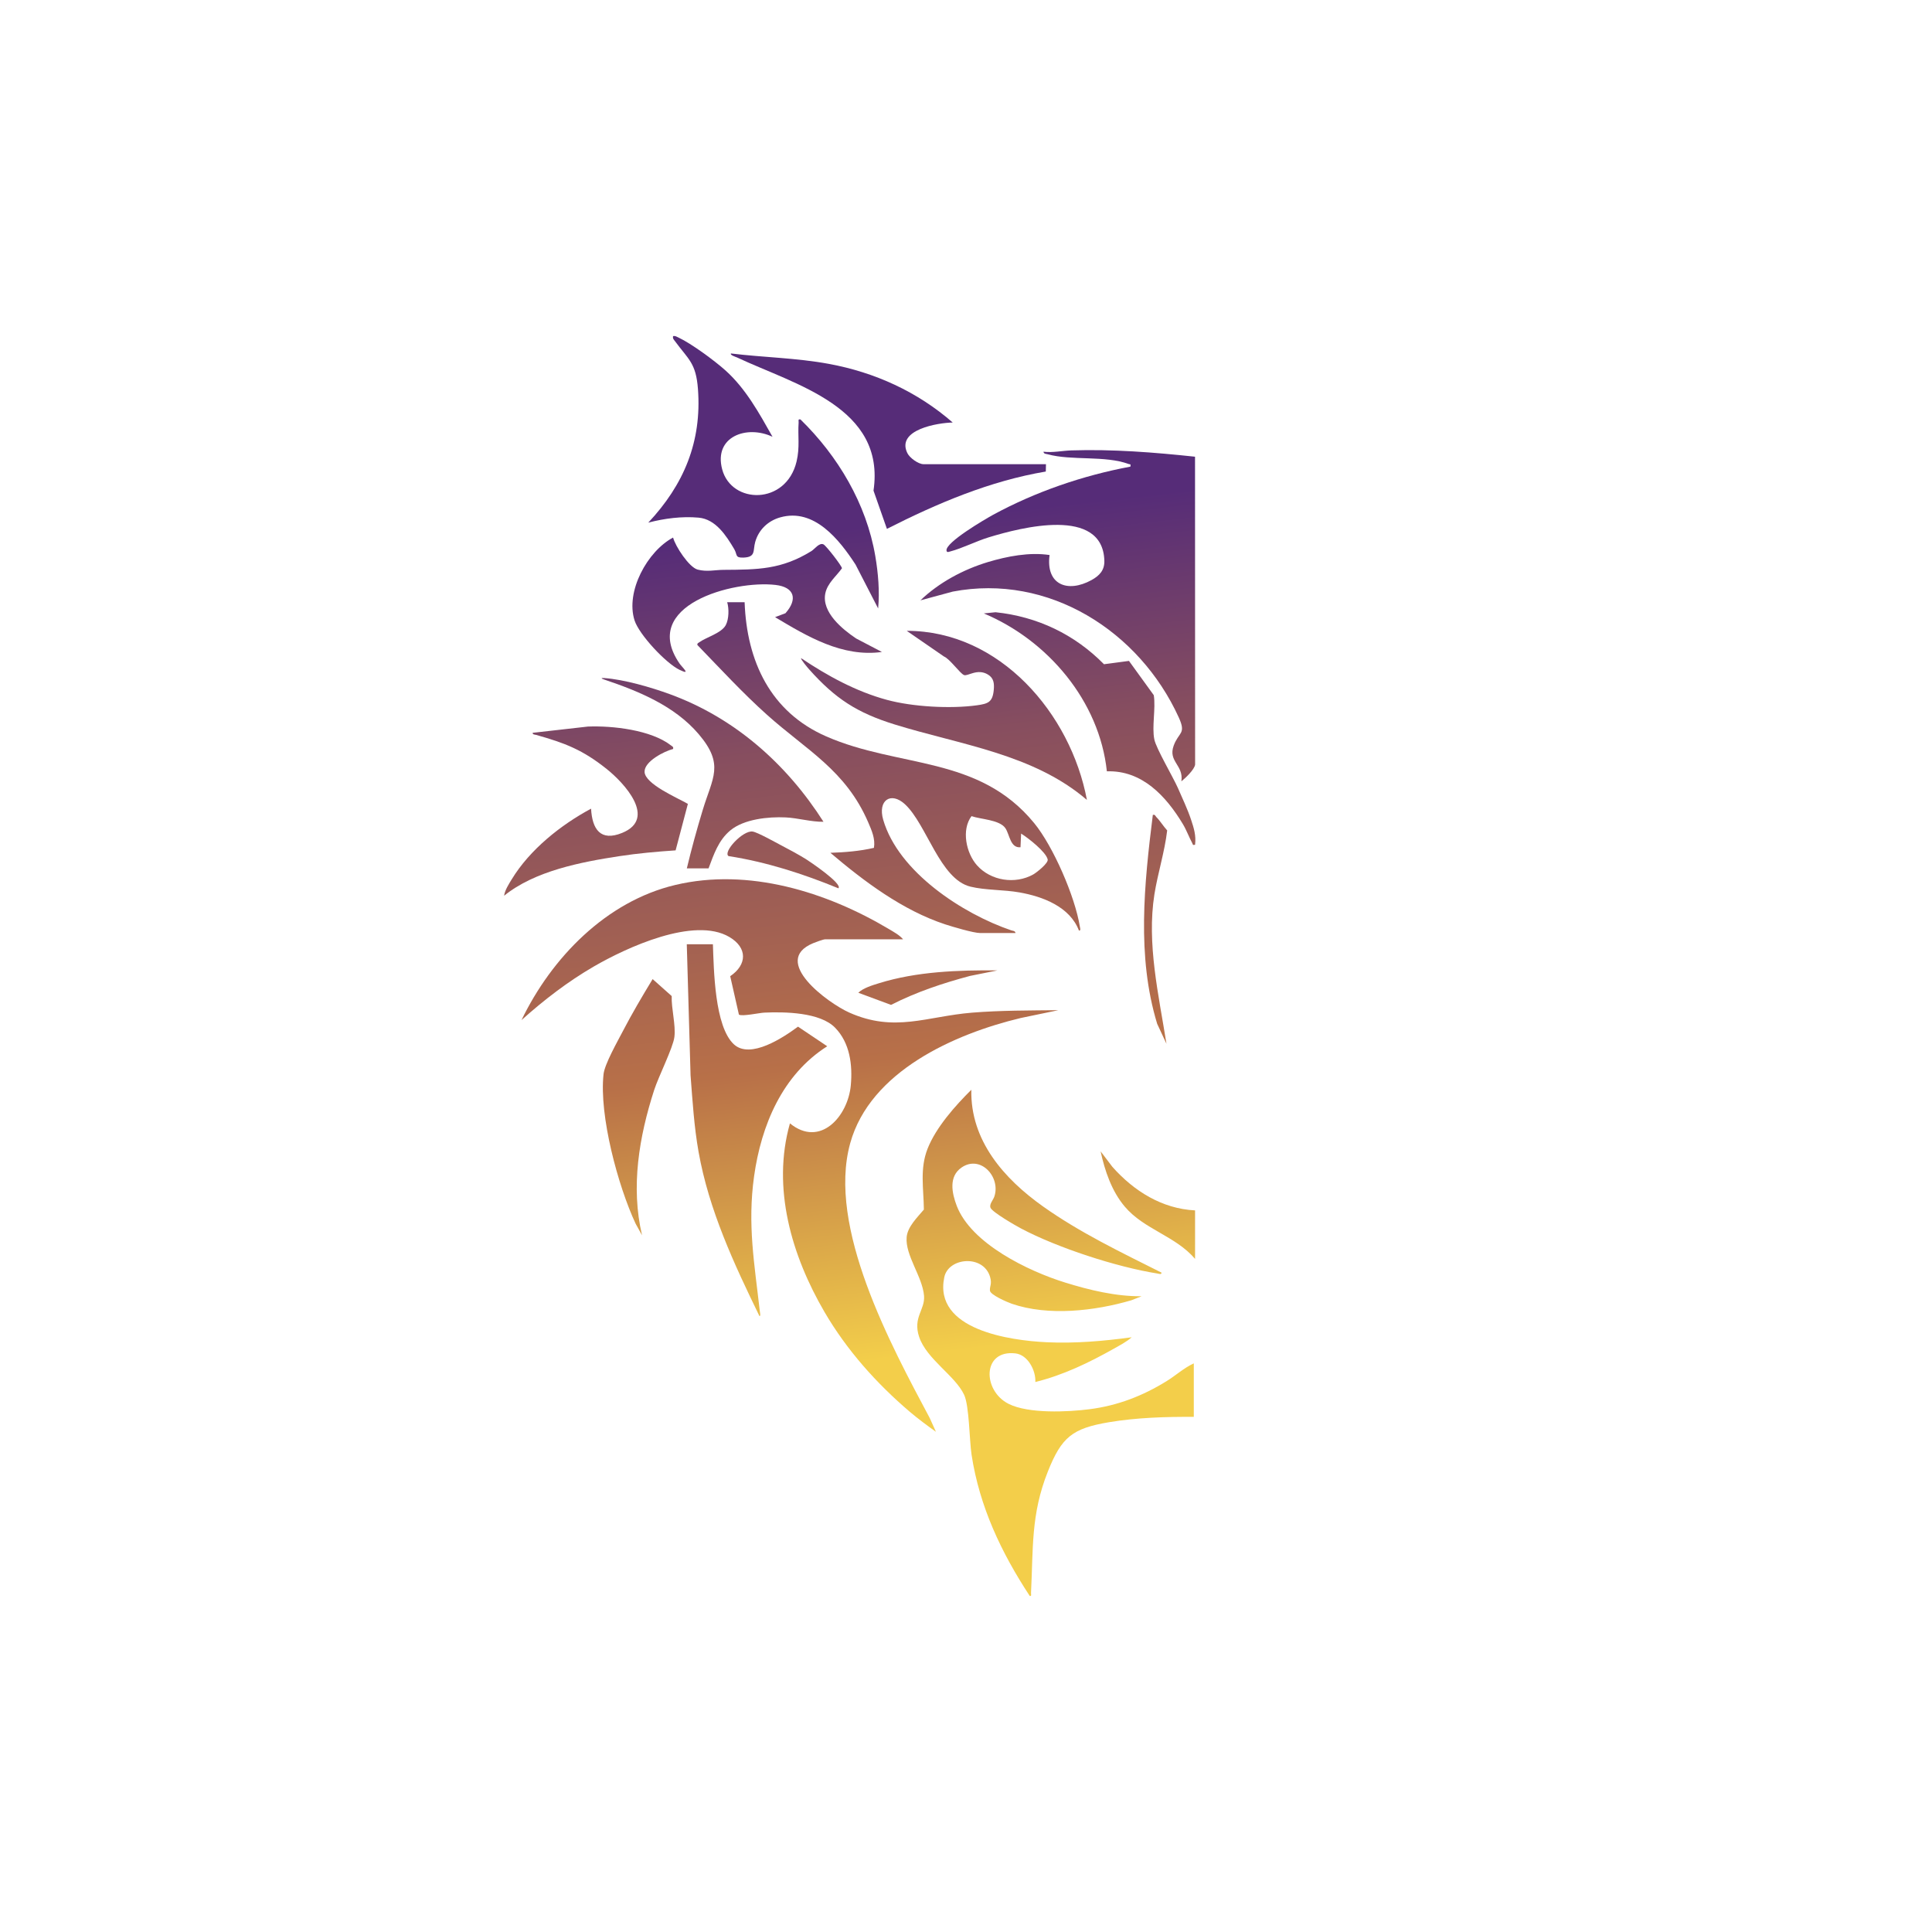
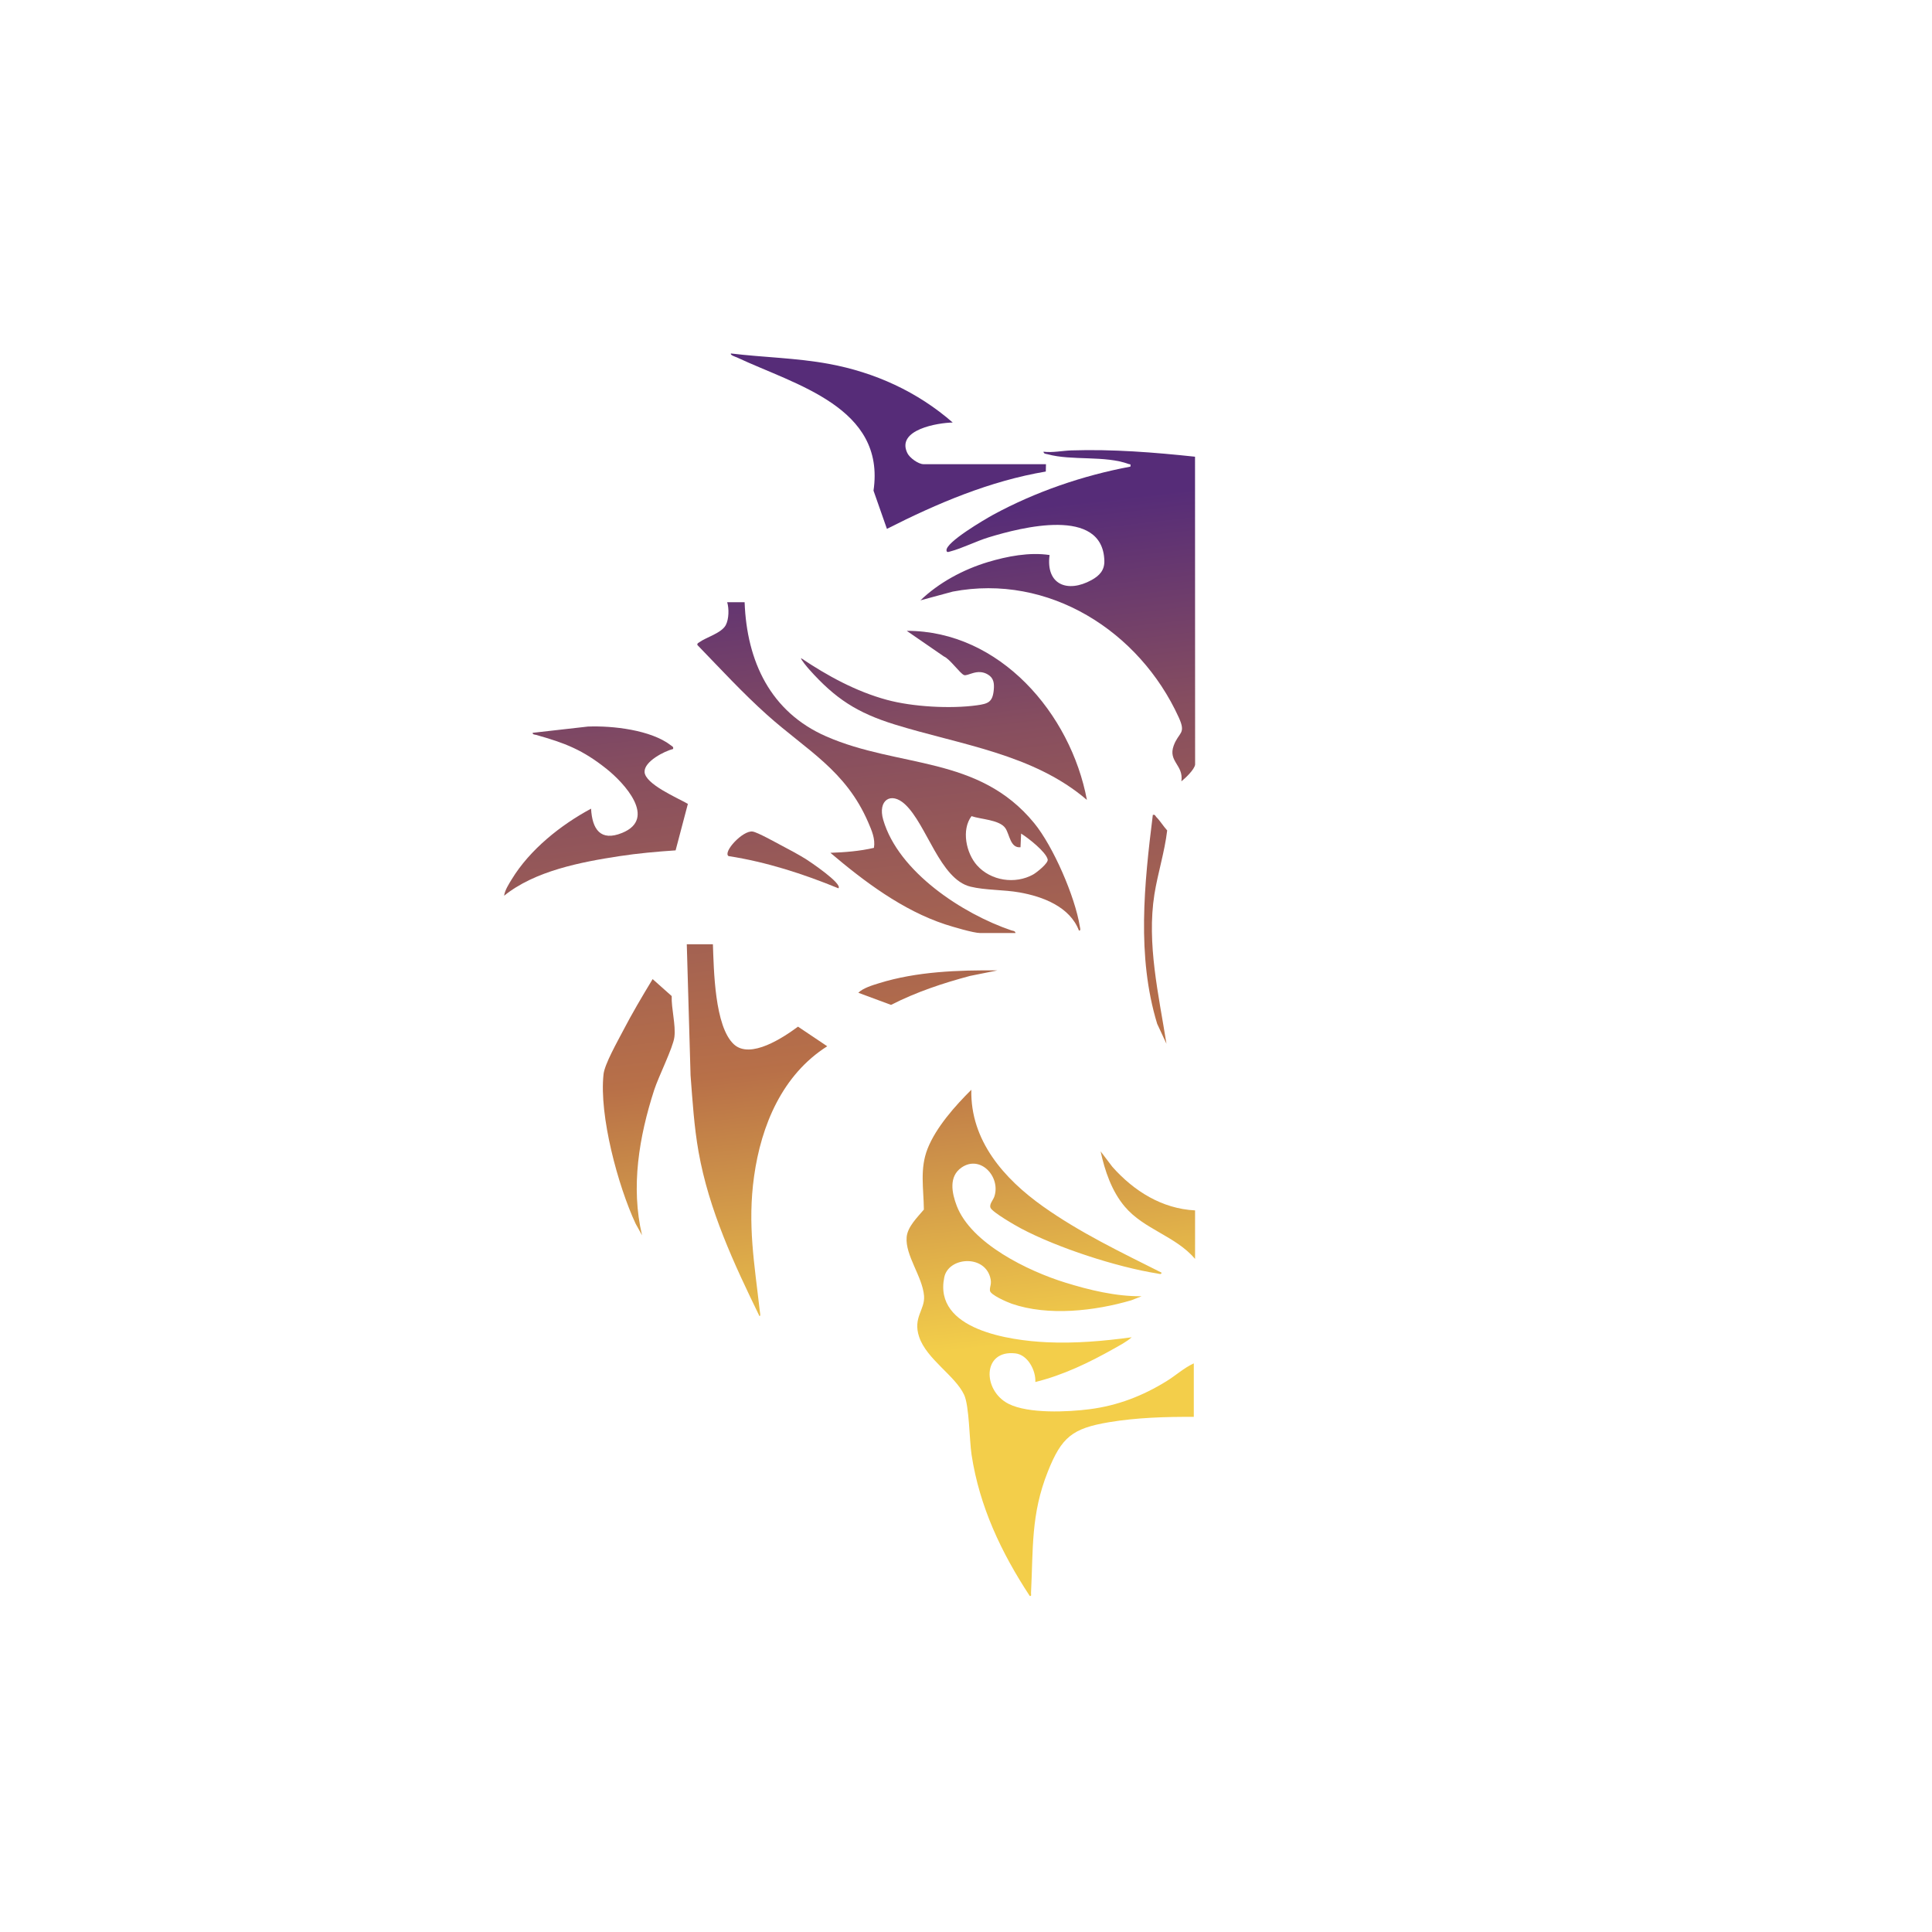
<svg xmlns="http://www.w3.org/2000/svg" width="46" height="46" viewBox="0 0 46 46" fill="none">
-   <path d="M21.5 22.364H19.651C19.603 22.364 19.418 22.433 19.36 22.457C18.339 22.882 19.721 23.885 20.217 24.107C21.301 24.592 22.064 24.199 23.143 24.111C23.825 24.056 24.515 24.059 25.199 24.052L24.305 24.238C22.724 24.616 20.717 25.508 20.243 27.22C19.689 29.22 21.21 32.023 22.137 33.764L22.284 34.09C22.074 33.941 21.86 33.782 21.664 33.616C20.866 32.936 20.161 32.146 19.631 31.238C18.85 29.899 18.372 28.286 18.808 26.747C19.529 27.334 20.189 26.578 20.257 25.843C20.302 25.353 20.236 24.831 19.884 24.47C19.528 24.102 18.687 24.088 18.2 24.11C18.082 24.115 17.663 24.207 17.593 24.157L17.386 23.243C17.791 22.968 17.8 22.566 17.367 22.31C16.527 21.814 14.914 22.563 14.142 23.01C13.522 23.369 12.949 23.81 12.417 24.288C13.132 22.804 14.433 21.46 16.08 21.07C17.818 20.658 19.674 21.232 21.165 22.121C21.276 22.187 21.422 22.267 21.5 22.363V22.364Z" fill="url(#paint0_linear_8389_23538)" />
  <path d="M28.424 33.735C27.756 33.731 27.065 33.752 26.406 33.862C25.533 34.009 25.276 34.214 24.948 35.039C24.542 36.058 24.602 36.872 24.548 37.926C24.546 37.96 24.567 38.007 24.518 37.999C23.84 36.967 23.32 35.87 23.132 34.633C23.08 34.285 23.078 33.473 22.956 33.211C22.744 32.753 22.06 32.362 21.883 31.827C21.731 31.366 22.028 31.185 22.001 30.852C21.963 30.395 21.549 29.889 21.587 29.455C21.609 29.206 21.844 28.983 21.997 28.799C21.992 28.296 21.896 27.83 22.086 27.348C22.288 26.839 22.743 26.328 23.127 25.947C23.1 27.156 23.908 28.068 24.834 28.725C25.713 29.349 26.694 29.818 27.654 30.3C27.661 30.354 27.59 30.327 27.558 30.322C26.587 30.168 25.179 29.71 24.31 29.249C24.179 29.18 23.632 28.865 23.585 28.759C23.547 28.675 23.645 28.576 23.674 28.492C23.833 28.025 23.345 27.486 22.893 27.799C22.584 28.013 22.663 28.404 22.779 28.709C23.125 29.613 24.489 30.267 25.361 30.537C25.941 30.717 26.572 30.869 27.181 30.863L26.937 30.959C26.065 31.214 24.962 31.343 24.088 31.041C23.985 31.005 23.578 30.831 23.57 30.729C23.561 30.62 23.624 30.576 23.573 30.402C23.414 29.865 22.582 29.936 22.483 30.41C22.222 31.663 24.047 31.916 24.918 31.958C25.597 31.99 26.274 31.931 26.945 31.84C26.824 31.948 26.662 32.031 26.521 32.111C25.931 32.444 25.311 32.742 24.651 32.905C24.666 32.632 24.473 32.259 24.179 32.224C23.385 32.13 23.387 33.108 24.014 33.425C24.485 33.663 25.427 33.62 25.948 33.552C26.615 33.465 27.203 33.237 27.77 32.888C27.992 32.752 28.186 32.571 28.424 32.461V33.734V33.735Z" fill="url(#paint1_linear_8389_23538)" />
  <path d="M28.453 10.875L28.455 18.205C28.439 18.322 28.227 18.525 28.128 18.603C28.186 18.214 27.806 18.134 27.945 17.753C28.066 17.423 28.248 17.482 28.066 17.082C27.13 15.028 24.97 13.649 22.683 14.086L21.915 14.294C22.356 13.87 22.935 13.56 23.52 13.383C23.979 13.245 24.512 13.142 24.99 13.215C24.895 13.922 25.418 14.125 25.989 13.811C26.177 13.707 26.302 13.577 26.294 13.348C26.254 12.054 24.308 12.56 23.549 12.791C23.245 12.883 22.91 13.056 22.617 13.132C22.585 13.141 22.543 13.16 22.536 13.109C22.506 12.914 23.46 12.359 23.64 12.26C24.649 11.71 25.784 11.321 26.915 11.11C26.924 11.037 26.914 11.063 26.873 11.048C26.31 10.84 25.517 10.973 24.946 10.816C24.905 10.804 24.854 10.812 24.844 10.755C25.065 10.782 25.296 10.731 25.508 10.724C26.492 10.692 27.477 10.77 28.453 10.874L28.453 10.875Z" fill="url(#paint2_linear_8389_23538)" />
  <path d="M16.974 22.482C16.996 23.079 17.012 24.444 17.476 24.867C17.87 25.225 18.653 24.701 19 24.444L19.696 24.911C18.628 25.588 18.124 26.791 17.954 28.009C17.794 29.16 17.963 30.089 18.09 31.212C18.093 31.243 18.117 31.335 18.083 31.337C17.475 30.09 16.878 28.808 16.633 27.428C16.526 26.825 16.489 26.216 16.442 25.606L16.352 22.482H16.974Z" fill="url(#paint3_linear_8389_23538)" />
-   <path d="M18.394 10.4C17.782 10.111 16.989 10.393 17.194 11.172C17.415 12.012 18.718 12.031 18.966 10.988C19.048 10.643 18.992 10.376 19.015 10.06C19.018 10.016 18.993 9.974 19.059 9.987C19.951 10.857 20.629 11.995 20.84 13.238C20.909 13.642 20.947 14.084 20.908 14.487L20.37 13.442C19.982 12.846 19.385 12.091 18.578 12.318C18.288 12.399 18.063 12.612 17.981 12.905C17.923 13.112 18.002 13.266 17.699 13.276C17.495 13.282 17.561 13.21 17.482 13.075C17.293 12.756 17.041 12.361 16.634 12.325C16.238 12.289 15.817 12.343 15.435 12.444C16.281 11.542 16.712 10.519 16.618 9.262C16.571 8.639 16.392 8.561 16.07 8.122C16.04 8.082 16.014 8.063 16.026 8.003C16.08 7.991 16.112 8.018 16.155 8.037C16.46 8.179 17.013 8.587 17.27 8.817C17.757 9.253 18.076 9.838 18.394 10.401L18.394 10.4Z" fill="url(#paint4_linear_8389_23538)" />
  <path d="M24.904 11.052L24.9 11.227C23.569 11.451 22.311 11.986 21.117 12.592L20.798 11.682C21.089 9.695 18.938 9.164 17.546 8.51C17.522 8.499 17.373 8.454 17.404 8.416C18.177 8.51 18.96 8.521 19.731 8.663C20.83 8.865 21.842 9.326 22.684 10.06C22.333 10.066 21.333 10.228 21.603 10.787C21.659 10.903 21.866 11.052 21.989 11.052H24.903L24.904 11.052Z" fill="url(#paint5_linear_8389_23538)" />
  <path d="M25.88 19.047C24.601 17.948 22.86 17.733 21.301 17.249C20.408 16.972 19.888 16.636 19.266 15.938C19.24 15.909 19.054 15.692 19.075 15.671C19.7 16.091 20.384 16.465 21.116 16.663C21.725 16.829 22.631 16.88 23.258 16.793C23.523 16.756 23.634 16.721 23.661 16.427C23.675 16.274 23.663 16.146 23.523 16.061C23.268 15.906 23.041 16.11 22.951 16.072C22.854 16.031 22.616 15.688 22.474 15.63L21.589 15.02C23.805 15.017 25.494 16.991 25.879 19.047H25.88Z" fill="url(#paint6_linear_8389_23538)" />
-   <path d="M16.026 12.799C16.08 13.009 16.407 13.508 16.611 13.562C16.832 13.62 17.022 13.569 17.224 13.568C18.043 13.562 18.603 13.564 19.321 13.12C19.398 13.072 19.506 12.915 19.606 12.961C19.668 12.989 20.041 13.47 20.047 13.53C19.912 13.72 19.699 13.885 19.65 14.13C19.56 14.578 20.058 14.984 20.386 15.203L20.998 15.523C20.058 15.653 19.225 15.156 18.454 14.694L18.701 14.601C18.995 14.271 18.922 13.98 18.465 13.927C17.458 13.81 15.225 14.411 16.18 15.799C16.242 15.889 16.47 16.089 16.179 15.948C15.854 15.791 15.217 15.111 15.108 14.77C14.889 14.082 15.415 13.123 16.026 12.799Z" fill="url(#paint7_linear_8389_23538)" />
  <path d="M16.026 17.833C15.818 17.885 15.339 18.128 15.347 18.378C15.357 18.671 16.141 19.001 16.378 19.14L16.086 20.247C15.638 20.277 15.189 20.317 14.745 20.385C13.829 20.525 12.729 20.737 12.003 21.327C12.02 21.195 12.115 21.049 12.186 20.933C12.616 20.227 13.352 19.641 14.073 19.254C14.1 19.743 14.297 20.042 14.813 19.831C15.651 19.49 14.86 18.64 14.443 18.308C13.871 17.852 13.457 17.693 12.766 17.498C12.735 17.49 12.676 17.491 12.683 17.448L13.998 17.299C14.582 17.276 15.502 17.378 15.977 17.749C16.009 17.774 16.038 17.779 16.026 17.832L16.026 17.833Z" fill="url(#paint8_linear_8389_23538)" />
-   <path d="M26.88 15.736L27.471 16.552C27.521 16.868 27.422 17.304 27.484 17.605C27.528 17.822 27.926 18.493 28.045 18.761C28.148 18.997 28.278 19.273 28.358 19.514C28.426 19.719 28.481 19.89 28.454 20.114C28.387 20.126 28.407 20.11 28.388 20.076C28.31 19.933 28.253 19.77 28.163 19.62C27.765 18.958 27.193 18.336 26.354 18.365C26.176 16.689 24.947 15.245 23.424 14.605L23.704 14.577C24.699 14.681 25.587 15.105 26.285 15.815L26.88 15.736V15.736Z" fill="url(#paint9_linear_8389_23538)" />
-   <path d="M16.353 20.676C16.464 20.211 16.591 19.749 16.73 19.291C16.964 18.514 17.256 18.207 16.634 17.478C16.059 16.803 15.201 16.454 14.381 16.178C14.303 16.152 14.312 16.139 14.385 16.144C14.862 16.178 15.502 16.365 15.954 16.53C17.497 17.095 18.73 18.191 19.607 19.566C19.312 19.571 19.003 19.476 18.705 19.462C18.294 19.443 17.714 19.501 17.388 19.772C17.105 20.008 16.995 20.344 16.87 20.676H16.353V20.676Z" fill="url(#paint10_linear_8389_23538)" />
  <path d="M15.287 29.412L15.134 29.136C14.713 28.233 14.262 26.562 14.37 25.577C14.396 25.335 14.703 24.796 14.828 24.555C15.047 24.133 15.292 23.719 15.539 23.312L15.993 23.716C15.982 24.012 16.093 24.405 16.057 24.69C16.026 24.945 15.678 25.634 15.575 25.954C15.217 27.064 15.014 28.258 15.287 29.412H15.287Z" fill="url(#paint11_linear_8389_23538)" />
  <path d="M28.454 28.819V29.974C27.991 29.429 27.241 29.273 26.782 28.731C26.47 28.363 26.306 27.88 26.205 27.413L26.486 27.783C26.999 28.36 27.666 28.779 28.454 28.819Z" fill="url(#paint12_linear_8389_23538)" />
  <path d="M27.773 24.852L27.552 24.377C27.061 22.767 27.244 21.047 27.448 19.403C27.506 19.388 27.505 19.427 27.531 19.453C27.622 19.543 27.701 19.676 27.79 19.772C27.73 20.284 27.567 20.787 27.486 21.293C27.3 22.469 27.589 23.691 27.773 24.852H27.773Z" fill="url(#paint13_linear_8389_23538)" />
  <path d="M19.962 21.15C19.121 20.805 18.248 20.523 17.346 20.383C17.204 20.287 17.689 19.762 17.921 19.799C18.043 19.819 18.462 20.055 18.602 20.128C18.791 20.227 19.009 20.344 19.19 20.456C19.269 20.505 20.07 21.043 19.962 21.15Z" fill="url(#paint14_linear_8389_23538)" />
  <path d="M23.749 23.105L23.097 23.236C22.45 23.408 21.812 23.621 21.215 23.926L20.436 23.637C20.551 23.524 20.775 23.457 20.932 23.409C21.825 23.131 22.819 23.096 23.749 23.105Z" fill="url(#paint15_linear_8389_23538)" />
  <path d="M17.729 14.339C17.78 15.743 18.343 16.952 19.671 17.533C21.403 18.291 23.298 17.981 24.622 19.596C25.078 20.152 25.598 21.352 25.71 22.06C25.715 22.092 25.742 22.163 25.689 22.156C25.473 21.589 24.829 21.346 24.273 21.248C23.898 21.181 23.463 21.198 23.107 21.111C22.378 20.934 22.068 19.632 21.547 19.149C21.212 18.84 20.894 19.054 21.029 19.519C21.391 20.763 22.925 21.76 24.08 22.152C24.118 22.165 24.17 22.16 24.179 22.215H23.336C23.181 22.215 22.677 22.065 22.506 22.009C21.49 21.675 20.575 20.987 19.771 20.305C20.12 20.293 20.466 20.266 20.808 20.187C20.844 19.971 20.755 19.773 20.672 19.58C20.136 18.337 19.205 17.864 18.261 17.018C17.678 16.496 17.149 15.919 16.605 15.358C16.595 15.318 16.628 15.308 16.653 15.29C16.811 15.174 17.181 15.074 17.281 14.882C17.356 14.738 17.36 14.492 17.314 14.338H17.728L17.729 14.339ZM24.297 20.173C24.053 20.195 24.04 19.87 23.938 19.719C23.801 19.517 23.351 19.509 23.131 19.432C22.887 19.758 23.002 20.311 23.262 20.603C23.59 20.972 24.172 21.062 24.603 20.819C24.685 20.772 24.966 20.55 24.945 20.462C24.9 20.278 24.479 19.951 24.312 19.847L24.298 20.173L24.297 20.173Z" fill="url(#paint16_linear_8389_23538)" />
  <defs>
    <linearGradient id="paint0_linear_8389_23538" x1="17.515" y1="12.877" x2="19.762" y2="32.504" gradientUnits="userSpaceOnUse">
      <stop stop-color="#562C78" />
      <stop offset="0.26" stop-color="#874E5F" />
      <stop offset="0.64" stop-color="#B87048" />
      <stop offset="1" stop-color="#F3CE4A" />
    </linearGradient>
    <linearGradient id="paint1_linear_8389_23538" x1="22.859" y1="12.265" x2="25.106" y2="31.893" gradientUnits="userSpaceOnUse">
      <stop stop-color="#562C78" />
      <stop offset="0.26" stop-color="#874E5F" />
      <stop offset="0.64" stop-color="#B87048" />
      <stop offset="1" stop-color="#F3CE4A" />
    </linearGradient>
    <linearGradient id="paint2_linear_8389_23538" x1="25.118" y1="12.006" x2="27.364" y2="31.634" gradientUnits="userSpaceOnUse">
      <stop stop-color="#562C78" />
      <stop offset="0.26" stop-color="#874E5F" />
      <stop offset="0.64" stop-color="#B87048" />
      <stop offset="1" stop-color="#F3CE4A" />
    </linearGradient>
    <linearGradient id="paint3_linear_8389_23538" x1="16.646" y1="12.976" x2="18.892" y2="32.603" gradientUnits="userSpaceOnUse">
      <stop stop-color="#562C78" />
      <stop offset="0.26" stop-color="#874E5F" />
      <stop offset="0.64" stop-color="#B87048" />
      <stop offset="1" stop-color="#F3CE4A" />
    </linearGradient>
    <linearGradient id="paint4_linear_8389_23538" x1="18.139" y1="12.806" x2="20.385" y2="32.433" gradientUnits="userSpaceOnUse">
      <stop stop-color="#562C78" />
      <stop offset="0.26" stop-color="#874E5F" />
      <stop offset="0.64" stop-color="#B87048" />
      <stop offset="1" stop-color="#F3CE4A" />
    </linearGradient>
    <linearGradient id="paint5_linear_8389_23538" x1="21.459" y1="12.425" x2="23.705" y2="32.053" gradientUnits="userSpaceOnUse">
      <stop stop-color="#562C78" />
      <stop offset="0.26" stop-color="#874E5F" />
      <stop offset="0.64" stop-color="#B87048" />
      <stop offset="1" stop-color="#F3CE4A" />
    </linearGradient>
    <linearGradient id="paint6_linear_8389_23538" x1="21.906" y1="12.374" x2="24.152" y2="32.002" gradientUnits="userSpaceOnUse">
      <stop stop-color="#562C78" />
      <stop offset="0.26" stop-color="#874E5F" />
      <stop offset="0.64" stop-color="#B87048" />
      <stop offset="1" stop-color="#F3CE4A" />
    </linearGradient>
    <linearGradient id="paint7_linear_8389_23538" x1="17.78" y1="12.847" x2="20.026" y2="32.474" gradientUnits="userSpaceOnUse">
      <stop stop-color="#562C78" />
      <stop offset="0.26" stop-color="#874E5F" />
      <stop offset="0.64" stop-color="#B87048" />
      <stop offset="1" stop-color="#F3CE4A" />
    </linearGradient>
    <linearGradient id="paint8_linear_8389_23538" x1="13.403" y1="13.348" x2="15.649" y2="32.974" gradientUnits="userSpaceOnUse">
      <stop stop-color="#562C78" />
      <stop offset="0.26" stop-color="#874E5F" />
      <stop offset="0.64" stop-color="#B87048" />
      <stop offset="1" stop-color="#F3CE4A" />
    </linearGradient>
    <linearGradient id="paint9_linear_8389_23538" x1="25.337" y1="11.982" x2="27.583" y2="31.609" gradientUnits="userSpaceOnUse">
      <stop stop-color="#562C78" />
      <stop offset="0.26" stop-color="#874E5F" />
      <stop offset="0.64" stop-color="#B87048" />
      <stop offset="1" stop-color="#F3CE4A" />
    </linearGradient>
    <linearGradient id="paint10_linear_8389_23538" x1="16.411" y1="13.003" x2="18.657" y2="32.63" gradientUnits="userSpaceOnUse">
      <stop stop-color="#562C78" />
      <stop offset="0.26" stop-color="#874E5F" />
      <stop offset="0.64" stop-color="#B87048" />
      <stop offset="1" stop-color="#F3CE4A" />
    </linearGradient>
    <linearGradient id="paint11_linear_8389_23538" x1="13.841" y1="13.297" x2="16.087" y2="32.925" gradientUnits="userSpaceOnUse">
      <stop stop-color="#562C78" />
      <stop offset="0.26" stop-color="#874E5F" />
      <stop offset="0.64" stop-color="#B87048" />
      <stop offset="1" stop-color="#F3CE4A" />
    </linearGradient>
    <linearGradient id="paint12_linear_8389_23538" x1="25.481" y1="11.965" x2="27.727" y2="31.592" gradientUnits="userSpaceOnUse">
      <stop stop-color="#562C78" />
      <stop offset="0.26" stop-color="#874E5F" />
      <stop offset="0.64" stop-color="#B87048" />
      <stop offset="1" stop-color="#F3CE4A" />
    </linearGradient>
    <linearGradient id="paint13_linear_8389_23538" x1="26.446" y1="11.855" x2="28.692" y2="31.482" gradientUnits="userSpaceOnUse">
      <stop stop-color="#562C78" />
      <stop offset="0.26" stop-color="#874E5F" />
      <stop offset="0.64" stop-color="#B87048" />
      <stop offset="1" stop-color="#F3CE4A" />
    </linearGradient>
    <linearGradient id="paint14_linear_8389_23538" x1="17.745" y1="12.851" x2="19.991" y2="32.478" gradientUnits="userSpaceOnUse">
      <stop stop-color="#562C78" />
      <stop offset="0.26" stop-color="#874E5F" />
      <stop offset="0.64" stop-color="#B87048" />
      <stop offset="1" stop-color="#F3CE4A" />
    </linearGradient>
    <linearGradient id="paint15_linear_8389_23538" x1="20.848" y1="12.495" x2="23.094" y2="32.123" gradientUnits="userSpaceOnUse">
      <stop stop-color="#562C78" />
      <stop offset="0.26" stop-color="#874E5F" />
      <stop offset="0.64" stop-color="#B87048" />
      <stop offset="1" stop-color="#F3CE4A" />
    </linearGradient>
    <linearGradient id="paint16_linear_8389_23538" x1="20.454" y1="12.54" x2="22.7" y2="32.168" gradientUnits="userSpaceOnUse">
      <stop stop-color="#562C78" />
      <stop offset="0.26" stop-color="#874E5F" />
      <stop offset="0.64" stop-color="#B87048" />
      <stop offset="1" stop-color="#F3CE4A" />
    </linearGradient>
  </defs>
</svg>